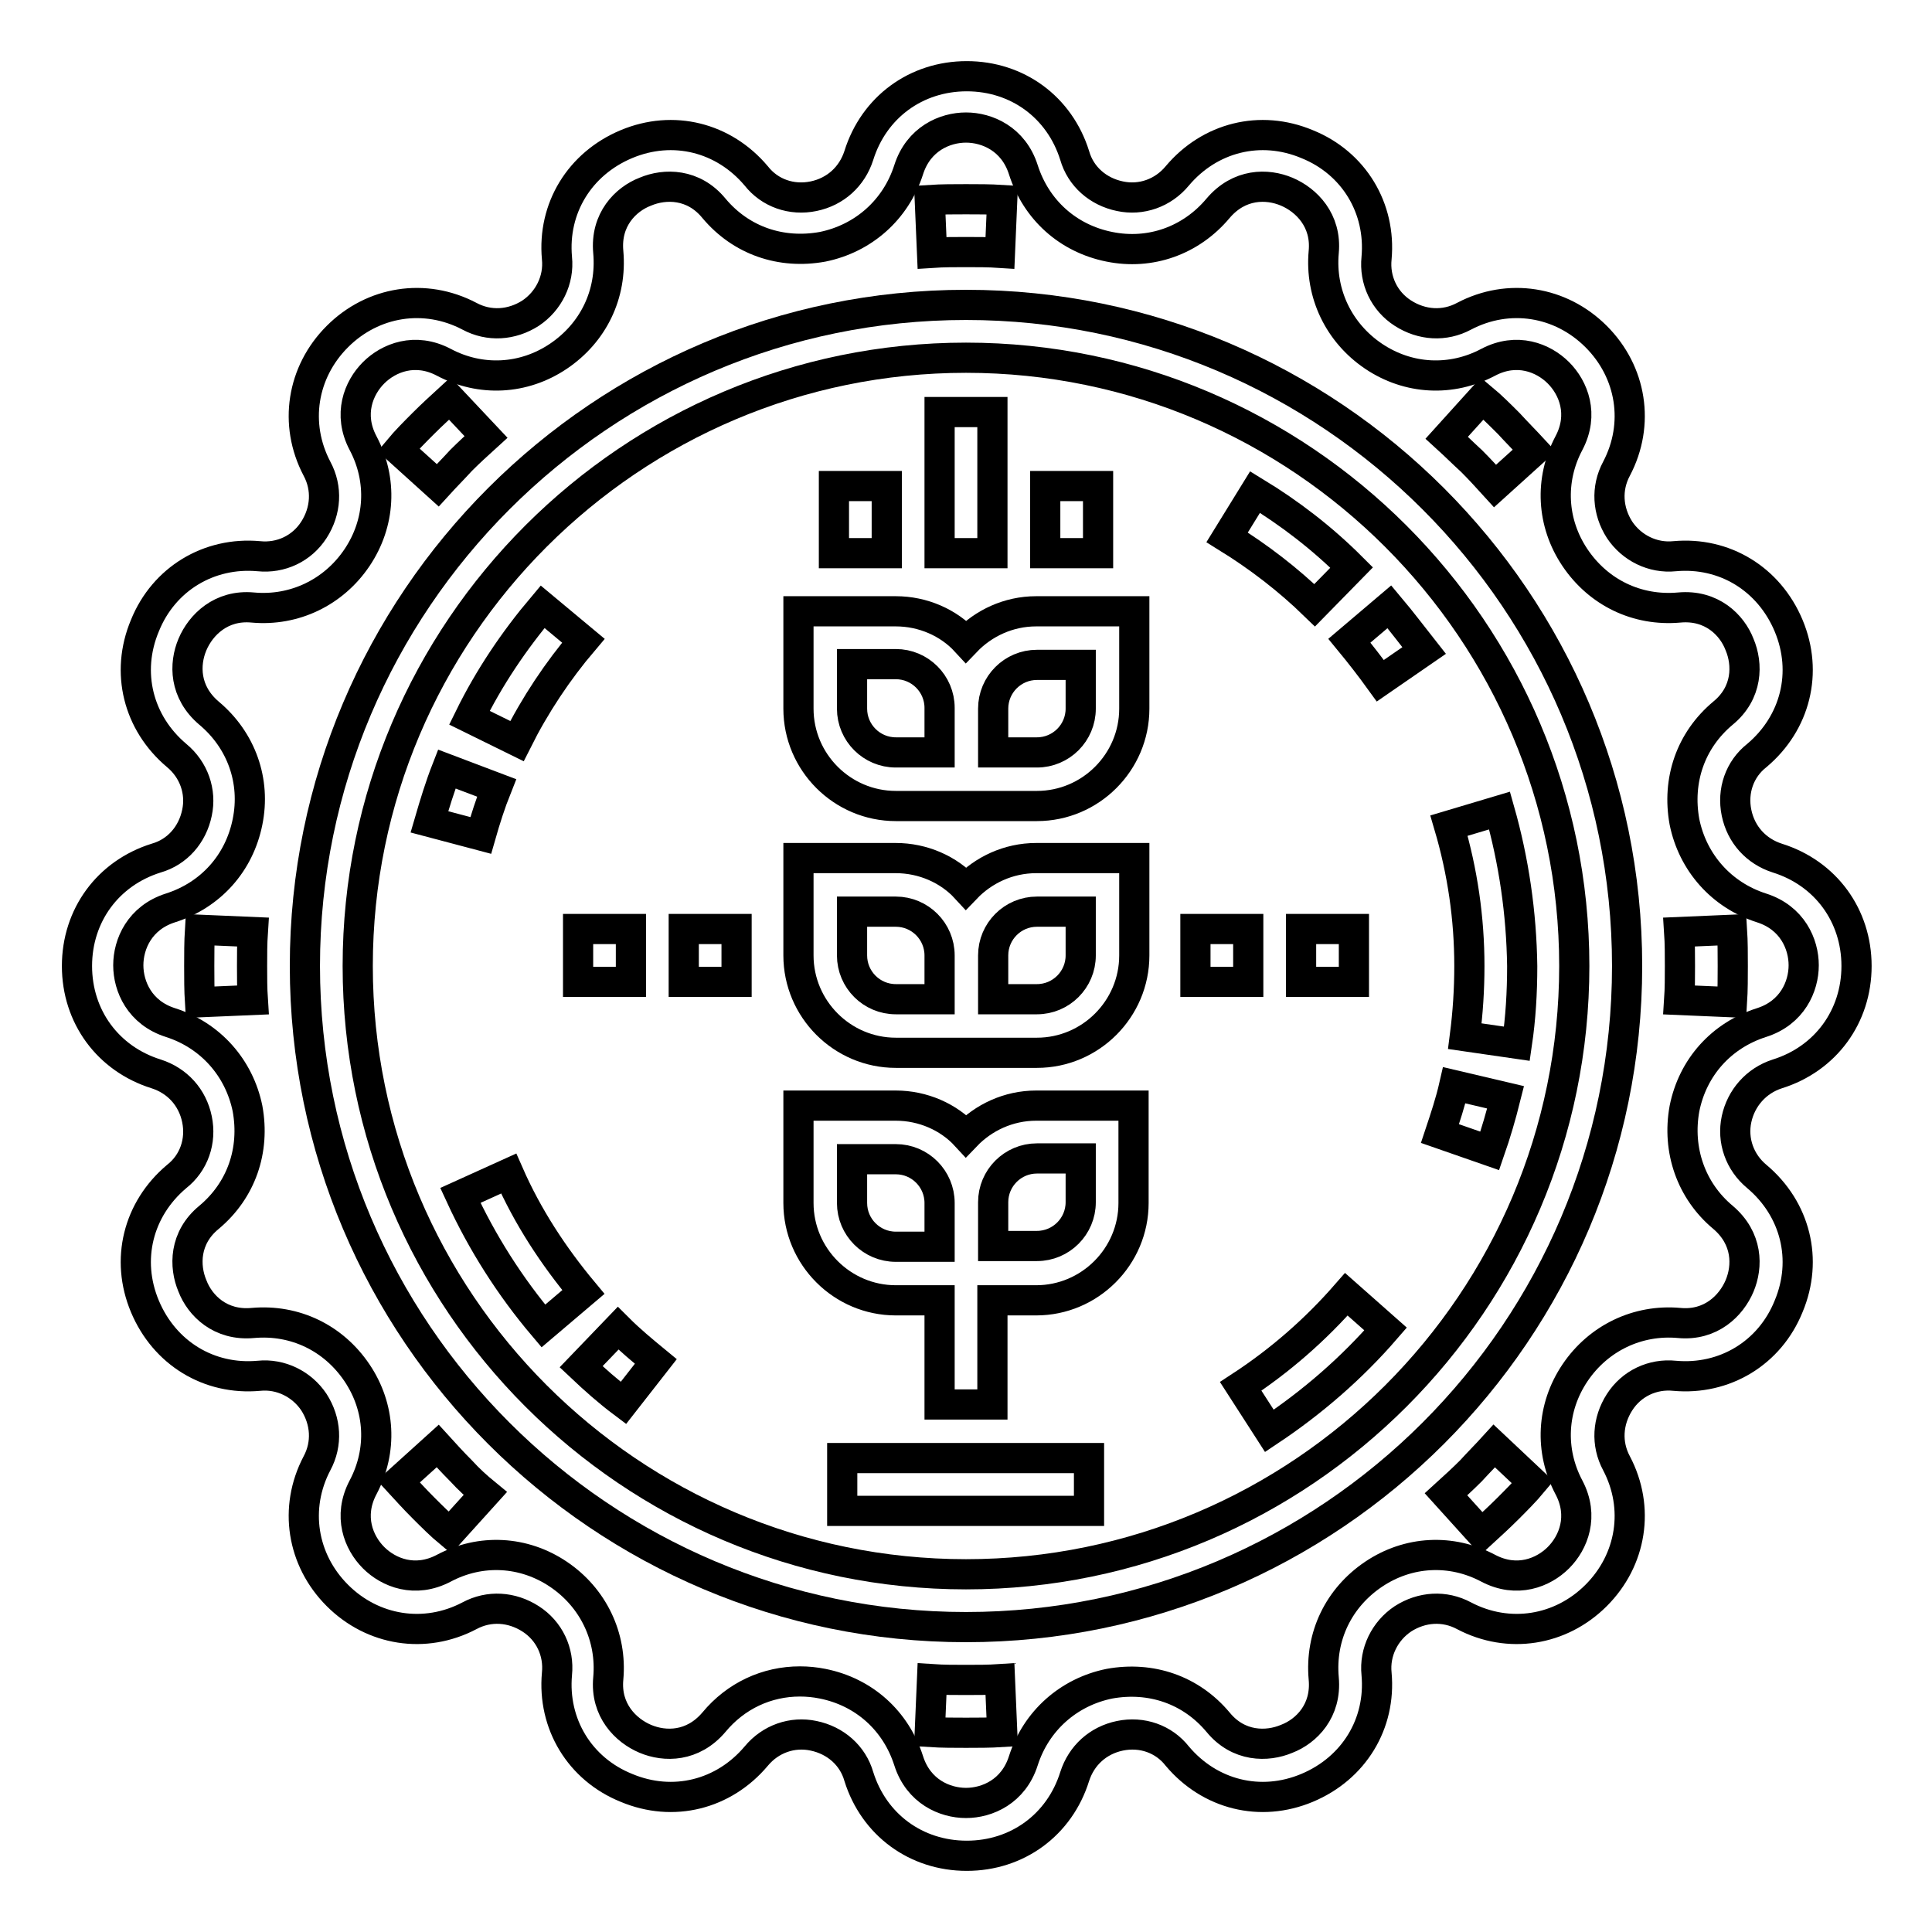
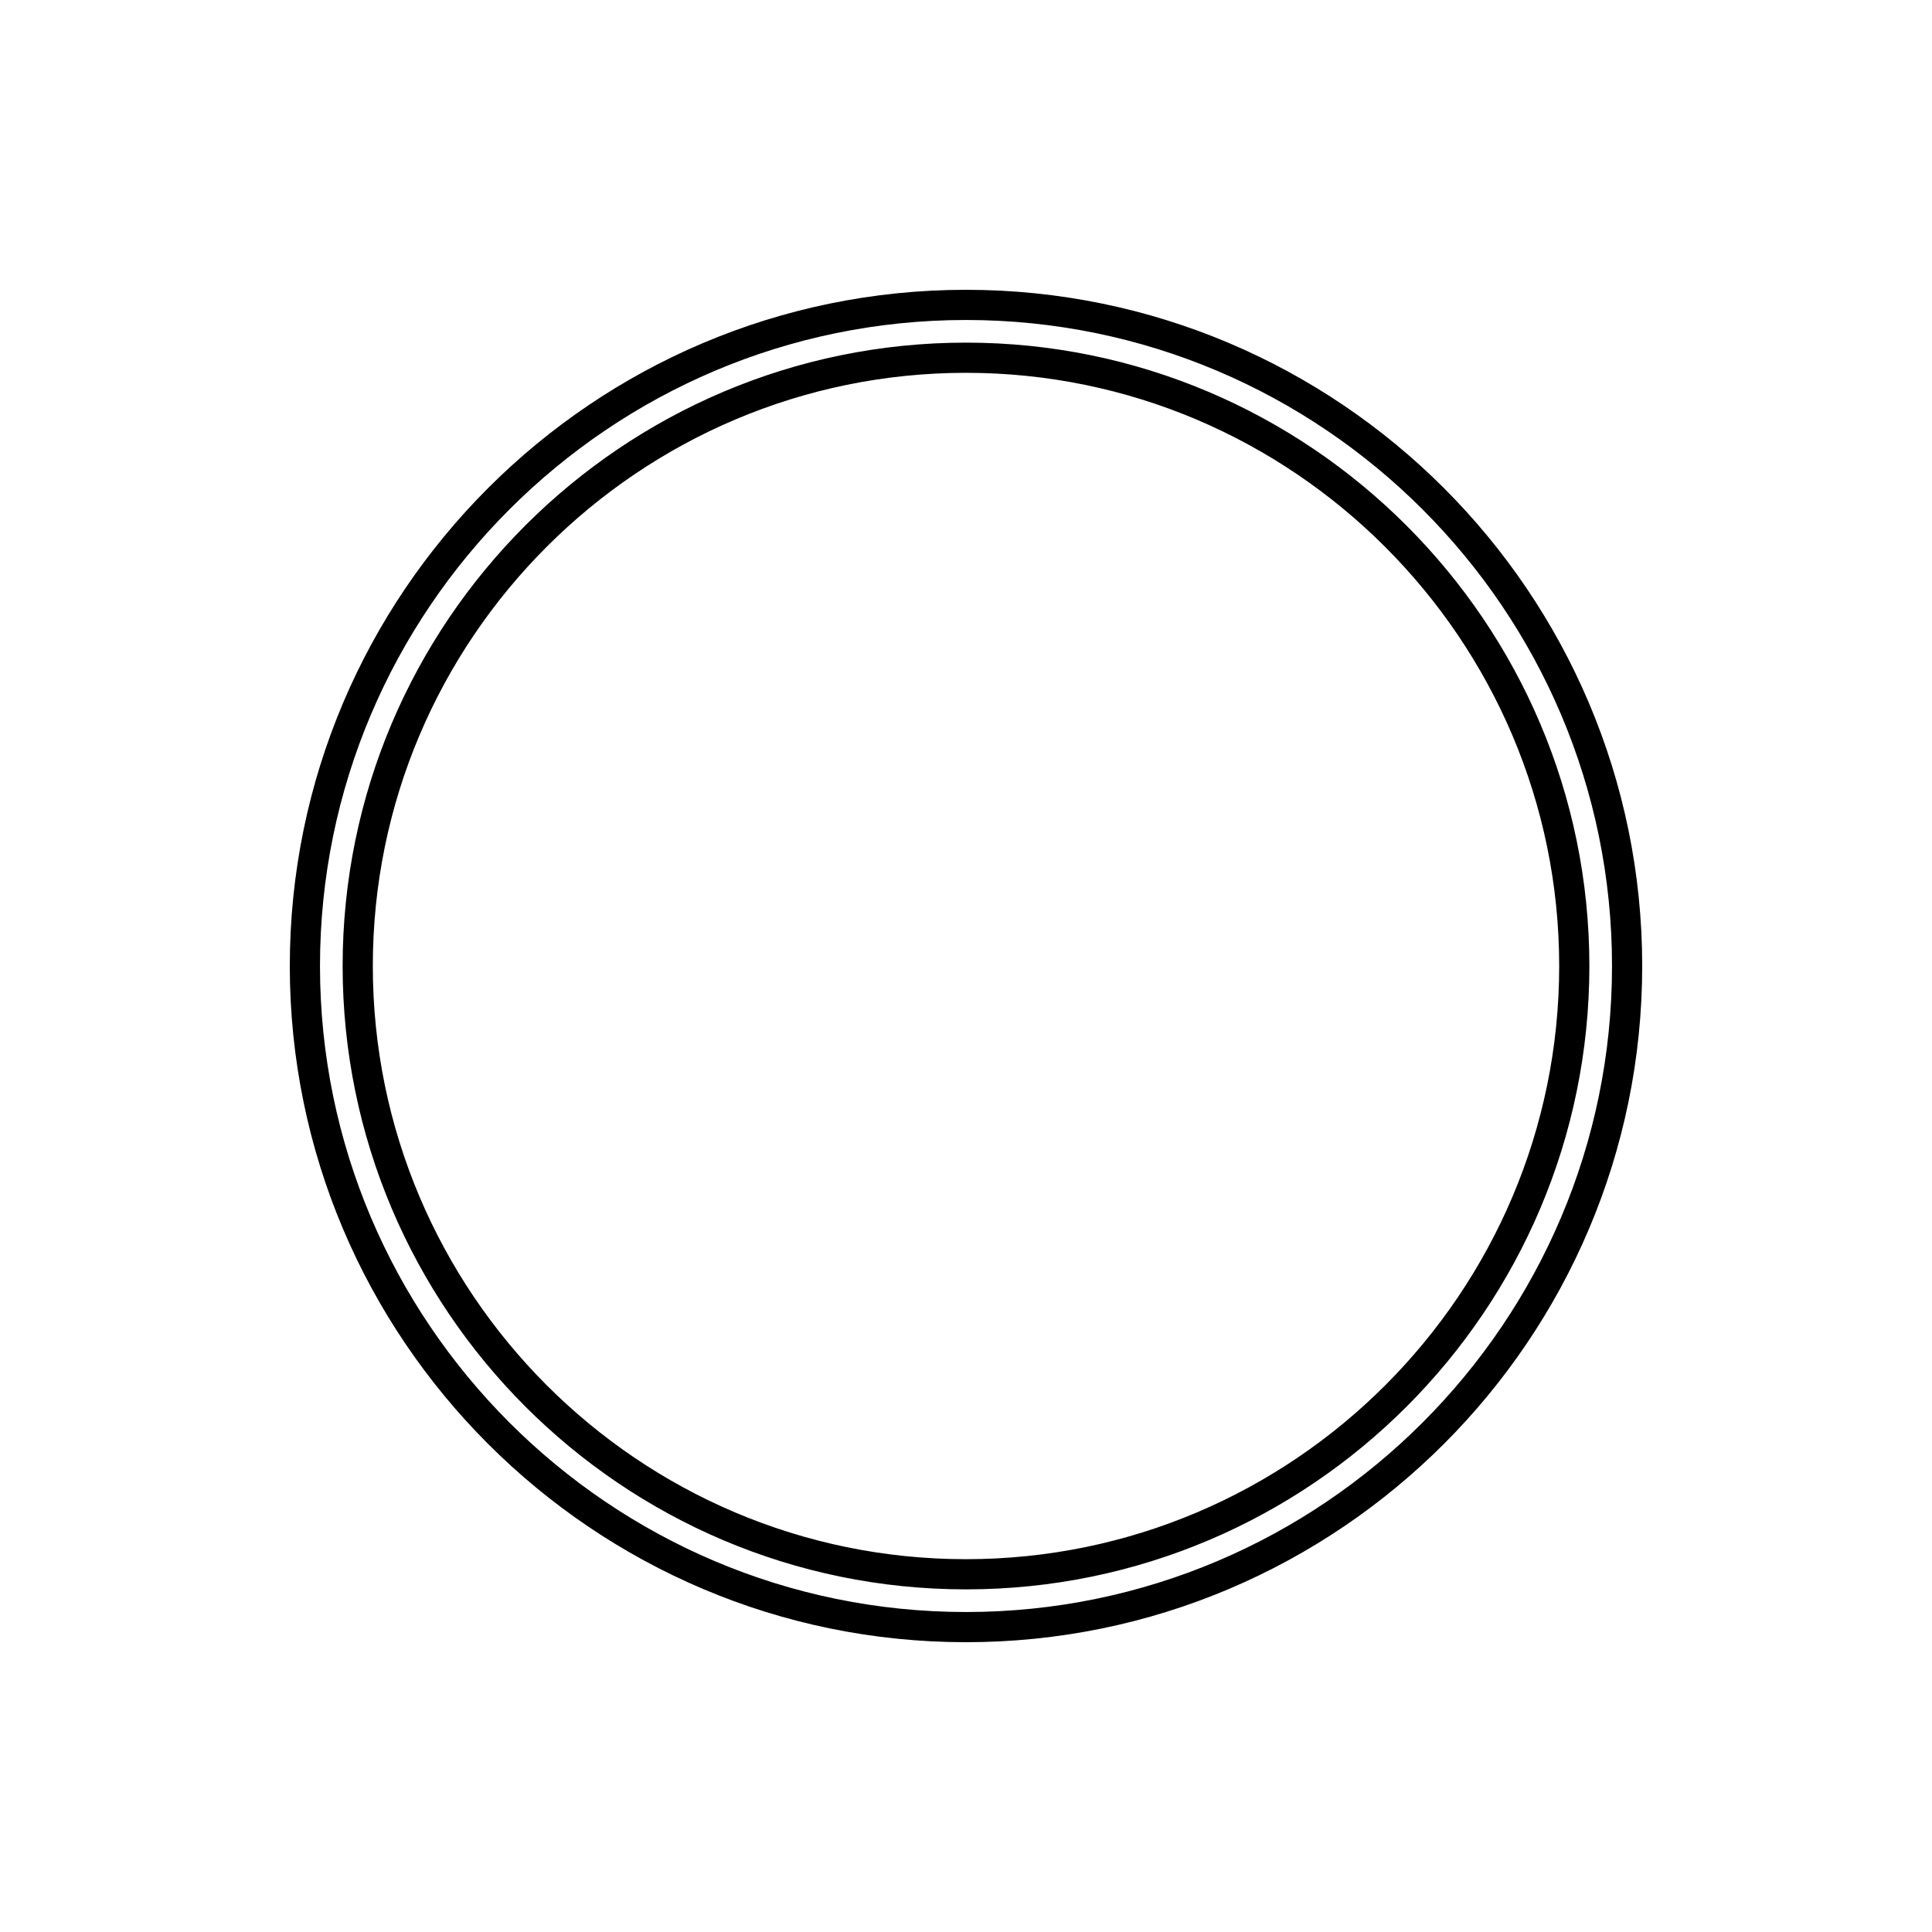
<svg xmlns="http://www.w3.org/2000/svg" version="1.1" x="0px" y="0px" viewBox="0 0 256 256" enable-background="new 0 0 256 256" xml:space="preserve">
  <g>
-     <path stroke-width="4" fill-opacity="0" stroke="#000000" d="M235.5,142.3c6.4-2,10.5-7.6,10.5-14.3c0-6.7-4.1-12.3-10.5-14.3c-2.8-0.9-4.8-3.1-5.4-6 c-0.6-2.9,0.4-5.8,2.7-7.6c5.1-4.3,6.8-11,4.2-17.2c-2.6-6.2-8.5-9.8-15.1-9.2c-2.9,0.3-5.7-1.1-7.3-3.5c-1.6-2.5-1.8-5.5-0.4-8.1 c3.1-5.9,2-12.8-2.7-17.5c-4.7-4.7-11.6-5.8-17.5-2.7c-2.6,1.4-5.6,1.2-8.1-0.4s-3.8-4.4-3.5-7.3c0.6-6.6-3-12.6-9.2-15.1 c-6.2-2.6-12.9-0.9-17.2,4.2c-1.9,2.3-4.8,3.3-7.6,2.7c-2.9-0.6-5.2-2.6-6-5.4c-2-6.4-7.6-10.5-14.3-10.5 c-6.7,0-12.3,4.1-14.3,10.5c-0.9,2.8-3.1,4.8-6,5.4c-2.9,0.6-5.8-0.4-7.6-2.7c-4.3-5.1-11-6.8-17.2-4.2c-6.2,2.6-9.8,8.5-9.2,15.1 c0.3,2.9-1.1,5.7-3.5,7.3c-2.5,1.6-5.5,1.8-8.1,0.4c-5.9-3.1-12.8-2-17.5,2.7c-4.7,4.7-5.8,11.6-2.7,17.5c1.4,2.6,1.2,5.6-0.4,8.1 c-1.6,2.5-4.4,3.8-7.3,3.5c-6.6-0.6-12.6,3-15.1,9.2c-2.6,6.2-0.9,12.9,4.2,17.2c2.3,1.9,3.3,4.8,2.7,7.6c-0.6,2.9-2.6,5.2-5.4,6 c-6.4,2-10.5,7.6-10.5,14.3c0,6.7,4.1,12.3,10.5,14.3c2.8,0.9,4.8,3.1,5.4,6s-0.4,5.8-2.7,7.6c-5.1,4.3-6.8,11-4.2,17.2 c2.6,6.2,8.5,9.8,15.1,9.2c2.9-0.3,5.7,1.1,7.3,3.5c1.6,2.5,1.8,5.5,0.4,8.1c-3.1,5.9-2,12.8,2.7,17.5c4.7,4.7,11.6,5.8,17.5,2.7 c2.6-1.4,5.6-1.2,8.1,0.4c2.5,1.6,3.8,4.4,3.5,7.3c-0.6,6.6,3,12.6,9.2,15.1c6.2,2.6,12.9,0.9,17.2-4.2c1.9-2.3,4.8-3.3,7.6-2.7 c2.9,0.6,5.2,2.6,6,5.4c2,6.4,7.6,10.5,14.3,10.5c6.7,0,12.3-4.1,14.3-10.5c0.9-2.8,3.1-4.8,6-5.4c2.9-0.6,5.8,0.4,7.6,2.7 c4.3,5.1,11,6.8,17.2,4.2c6.2-2.6,9.8-8.5,9.2-15.1c-0.3-2.9,1.1-5.7,3.5-7.3c2.5-1.6,5.5-1.8,8.1-0.4c5.9,3.1,12.8,2,17.5-2.7 c4.7-4.7,5.8-11.6,2.7-17.5c-1.4-2.6-1.2-5.6,0.4-8.1c1.6-2.5,4.4-3.8,7.3-3.5c6.6,0.6,12.6-3,15.1-9.2c2.6-6.2,0.9-12.9-4.2-17.2 c-2.3-1.9-3.3-4.8-2.7-7.6S232.7,143.2,235.5,142.3L235.5,142.3z M228.3,161.3c3.3,2.8,3.3,6.5,2.2,9.1c-1.1,2.6-3.8,5.3-8,4.9 c-5.5-0.5-10.7,2-13.8,6.6c-3.1,4.6-3.4,10.3-0.8,15.2c2,3.8,0.6,7.3-1.4,9.3c-2,2-5.5,3.4-9.3,1.4c-4.9-2.6-10.6-2.3-15.2,0.8 c-4.6,3.1-7.1,8.2-6.6,13.8c0.4,4.3-2.3,7-4.9,8c-2.6,1.1-6.4,1.1-9.1-2.2c-3.6-4.3-8.9-6.1-14.4-5.1c-5.4,1.1-9.7,4.9-11.4,10.2 c-1.3,4.1-4.8,5.6-7.6,5.6s-6.3-1.5-7.6-5.6c-1.7-5.3-5.9-9.1-11.4-10.2c-1-0.2-2-0.3-3-0.3c-4.4,0-8.5,1.9-11.4,5.4 c-2.8,3.3-6.5,3.3-9.1,2.2c-2.6-1.1-5.3-3.8-4.9-8c0.5-5.5-2-10.7-6.6-13.8c-4.6-3.1-10.3-3.4-15.2-0.8c-3.8,2-7.3,0.6-9.3-1.4 c-2-2-3.4-5.5-1.4-9.3c2.6-4.9,2.3-10.6-0.8-15.2c-3.1-4.6-8.2-7.1-13.8-6.6c-4.3,0.4-7-2.3-8-4.9c-1.1-2.6-1.1-6.4,2.2-9.1 c4.3-3.6,6.1-8.9,5.1-14.4c-1.1-5.4-4.9-9.7-10.2-11.4c-4.1-1.3-5.6-4.8-5.6-7.6s1.5-6.3,5.6-7.6c5.3-1.7,9.1-5.9,10.2-11.4 c1.1-5.4-0.8-10.8-5.1-14.4c-3.3-2.8-3.3-6.5-2.2-9.1s3.8-5.3,8-4.9c5.5,0.5,10.7-2,13.8-6.6c3.1-4.6,3.4-10.3,0.8-15.2 c-2-3.8-0.6-7.3,1.4-9.3c2-2,5.5-3.4,9.3-1.4c4.9,2.6,10.6,2.3,15.2-0.8c4.6-3.1,7.1-8.2,6.6-13.8c-0.4-4.3,2.3-7,4.9-8 c2.6-1.1,6.4-1.1,9.1,2.2c3.6,4.3,8.9,6.1,14.4,5.1c5.4-1.1,9.7-4.9,11.4-10.2c1.3-4.1,4.8-5.6,7.6-5.6s6.3,1.5,7.6,5.6 c1.7,5.3,5.9,9.1,11.4,10.2c5.4,1.1,10.8-0.8,14.4-5.1c2.8-3.3,6.5-3.3,9.1-2.2c2.6,1.1,5.3,3.8,4.9,8c-0.5,5.5,2,10.7,6.6,13.8 c4.6,3.1,10.3,3.4,15.2,0.8c3.8-2,7.3-0.6,9.3,1.4c2,2,3.4,5.5,1.4,9.3c-2.6,4.9-2.3,10.6,0.8,15.2c3.1,4.6,8.2,7.1,13.8,6.6 c4.3-0.4,7,2.3,8,4.9c1.1,2.6,1.1,6.4-2.2,9.1c-4.3,3.6-6.1,8.9-5.1,14.4c1.1,5.4,4.9,9.7,10.2,11.4c4.1,1.3,5.6,4.8,5.6,7.6 c0,2.8-1.5,6.3-5.6,7.6c-5.3,1.7-9.1,5.9-10.2,11.4C222.2,152.4,224.1,157.8,228.3,161.3L228.3,161.3z" />
    <path stroke-width="4" fill-opacity="0" stroke="#000000" d="M128,40.4c-48.3,0-87.6,39.3-87.6,87.6c0,48.3,39.3,87.6,87.6,87.6c48.3,0,87.6-39.3,87.6-87.6 C215.6,79.7,176.3,40.4,128,40.4z M128,208.6c-44.5,0-80.6-36.2-80.6-80.6c0-44.5,36.2-80.6,80.6-80.6s80.6,36.2,80.6,80.6 S172.5,208.6,128,208.6z" />
-     <path stroke-width="4" fill-opacity="0" stroke="#000000" d="M137.3,146.5c-3.7,0-7,1.6-9.3,4c-2.3-2.5-5.7-4-9.3-4h-12.9v12.9c0,7.1,5.8,12.9,12.9,12.9h5.8v13.8h7 v-13.8h5.8c7.1,0,12.9-5.8,12.9-12.9v-12.9H137.3z M124.5,165.2h-5.8c-3.2,0-5.8-2.6-5.8-5.8v-5.8h5.8c3.2,0,5.8,2.6,5.8,5.8V165.2 z M143.2,159.3c0,3.2-2.6,5.8-5.8,5.8h-5.8v-5.8c0-3.2,2.6-5.8,5.8-5.8h5.8V159.3z M137.3,113.7c-3.7,0-7,1.6-9.3,4 c-2.3-2.5-5.7-4-9.3-4h-12.9v12.9c0,7.1,5.8,12.9,12.9,12.9h18.7c7.1,0,12.9-5.8,12.9-12.9v-12.9H137.3L137.3,113.7z M124.5,132.4 h-5.8c-3.2,0-5.8-2.6-5.8-5.8v-5.8h5.8c3.2,0,5.8,2.6,5.8,5.8V132.4z M143.2,126.6c0,3.2-2.6,5.8-5.8,5.8h-5.8v-5.8 c0-3.2,2.6-5.8,5.8-5.8h5.8V126.6z M137.3,81c-3.7,0-7,1.6-9.3,4c-2.3-2.5-5.7-4-9.3-4h-12.9v12.9c0,7.1,5.8,12.9,12.9,12.9h18.7 c7.1,0,12.9-5.8,12.9-12.9V81H137.3L137.3,81z M124.5,99.7h-5.8c-3.2,0-5.8-2.6-5.8-5.8V88h5.8c3.2,0,5.8,2.6,5.8,5.8V99.7z  M143.2,93.9c0,3.2-2.6,5.8-5.8,5.8h-5.8v-5.8c0-3.2,2.6-5.8,5.8-5.8h5.8V93.9z M111.6,193.2h32.7v7h-32.7V193.2z M124.5,54.6h7 v18.7h-7V54.6z M138.5,64.4h7v8.9h-7V64.4z M110.5,64.4h7v8.9h-7V64.4z M128,26.4c-1.6,0-3.2,0-4.8,0.1l0.3,7 c1.5-0.1,3-0.1,4.5-0.1c1.5,0,3,0,4.5,0.1l0.3-7C131.2,26.4,129.6,26.4,128,26.4z M59.6,52.8c-1.2,1.1-2.4,2.2-3.5,3.3 c-1.1,1.1-2.3,2.3-3.3,3.5l5.2,4.7c1-1.1,2.1-2.2,3.1-3.3c1.1-1.1,2.2-2.1,3.3-3.1L59.6,52.8z M33.5,123.5l-7-0.3 c-0.1,1.6-0.1,3.3-0.1,4.8c0,1.6,0,3.2,0.1,4.8l7-0.3c-0.1-1.5-0.1-3-0.1-4.5C33.4,126.5,33.4,125,33.5,123.5z M61.1,194.9 c-1.1-1.1-2.1-2.2-3.1-3.3l-5.2,4.7c1.1,1.2,2.2,2.4,3.3,3.5c1.1,1.1,2.3,2.3,3.5,3.3l4.7-5.2C63.2,197,62.1,196,61.1,194.9 L61.1,194.9z M132.5,222.5c-1.5,0.1-3,0.1-4.5,0.1c-1.5,0-3,0-4.5-0.1l-0.3,7c1.6,0.1,3.3,0.1,4.8,0.1s3.2,0,4.8-0.1L132.5,222.5z  M198,191.6c-1,1.1-2.1,2.2-3.1,3.3c-1.1,1.1-2.2,2.1-3.3,3.1l4.7,5.2c1.2-1.1,2.4-2.2,3.5-3.3c1.1-1.1,2.3-2.3,3.3-3.5L198,191.6 L198,191.6z M229.5,123.2l-7,0.3c0.1,1.5,0.1,3,0.1,4.5s0,3-0.1,4.5l7,0.3c0.1-1.6,0.1-3.3,0.1-4.8 C229.6,126.4,229.6,124.8,229.5,123.2z M199.9,56.1c-1.1-1.1-2.3-2.3-3.5-3.3l-4.7,5.2c1.1,1,2.2,2.1,3.3,3.1 c1.1,1.1,2.1,2.2,3.1,3.3l5.2-4.7C202.1,58.4,201,57.3,199.9,56.1z M178.4,171.5c-4.1,4.7-8.8,8.8-14,12.2l3.8,5.9 c5.7-3.8,10.9-8.3,15.4-13.5L178.4,171.5L178.4,171.5z M198.7,107.4l-6.7,2c1.8,6.1,2.7,12.3,2.7,18.6c0,3.1-0.2,6.2-0.6,9.3l6.9,1 c0.5-3.4,0.7-6.8,0.7-10.3C201.6,121,200.6,114.1,198.7,107.4z M192.7,143.8c-0.5,2.2-1.2,4.3-1.9,6.4l6.6,2.3 c0.8-2.3,1.5-4.7,2.1-7.1L192.7,143.8z M166.3,65.2l-3.7,6c4.2,2.6,8.1,5.6,11.6,9l4.9-5C175.2,71.3,170.9,68,166.3,65.2z  M184.1,80.4l-5.3,4.5c1.4,1.7,2.8,3.5,4.1,5.3l5.8-4C187.2,84.3,185.7,82.3,184.1,80.4z M59.2,101.9c-0.9,2.3-1.6,4.6-2.3,7 l6.8,1.8c0.6-2.1,1.3-4.3,2.1-6.3L59.2,101.9z M71.9,80.4c-3.8,4.5-7.1,9.4-9.7,14.7l6.3,3.1c2.4-4.8,5.4-9.3,8.8-13.3L71.9,80.4 L71.9,80.4z M81.9,176l-4.9,5.1c1.8,1.7,3.6,3.3,5.6,4.8l4.3-5.5C85.2,179,83.5,177.6,81.9,176z M67.4,155.5l-6.4,2.9 c2.9,6.3,6.6,12.1,11,17.3l5.3-4.5C73.3,166.4,69.9,161.2,67.4,155.5L67.4,155.5z M90.6,123.1h7v7h-7V123.1z M76.6,123.1h7v7h-7 V123.1z M172.4,123.1h7v7h-7V123.1z M158.4,123.1h7v7h-7V123.1z" />
  </g>
</svg>